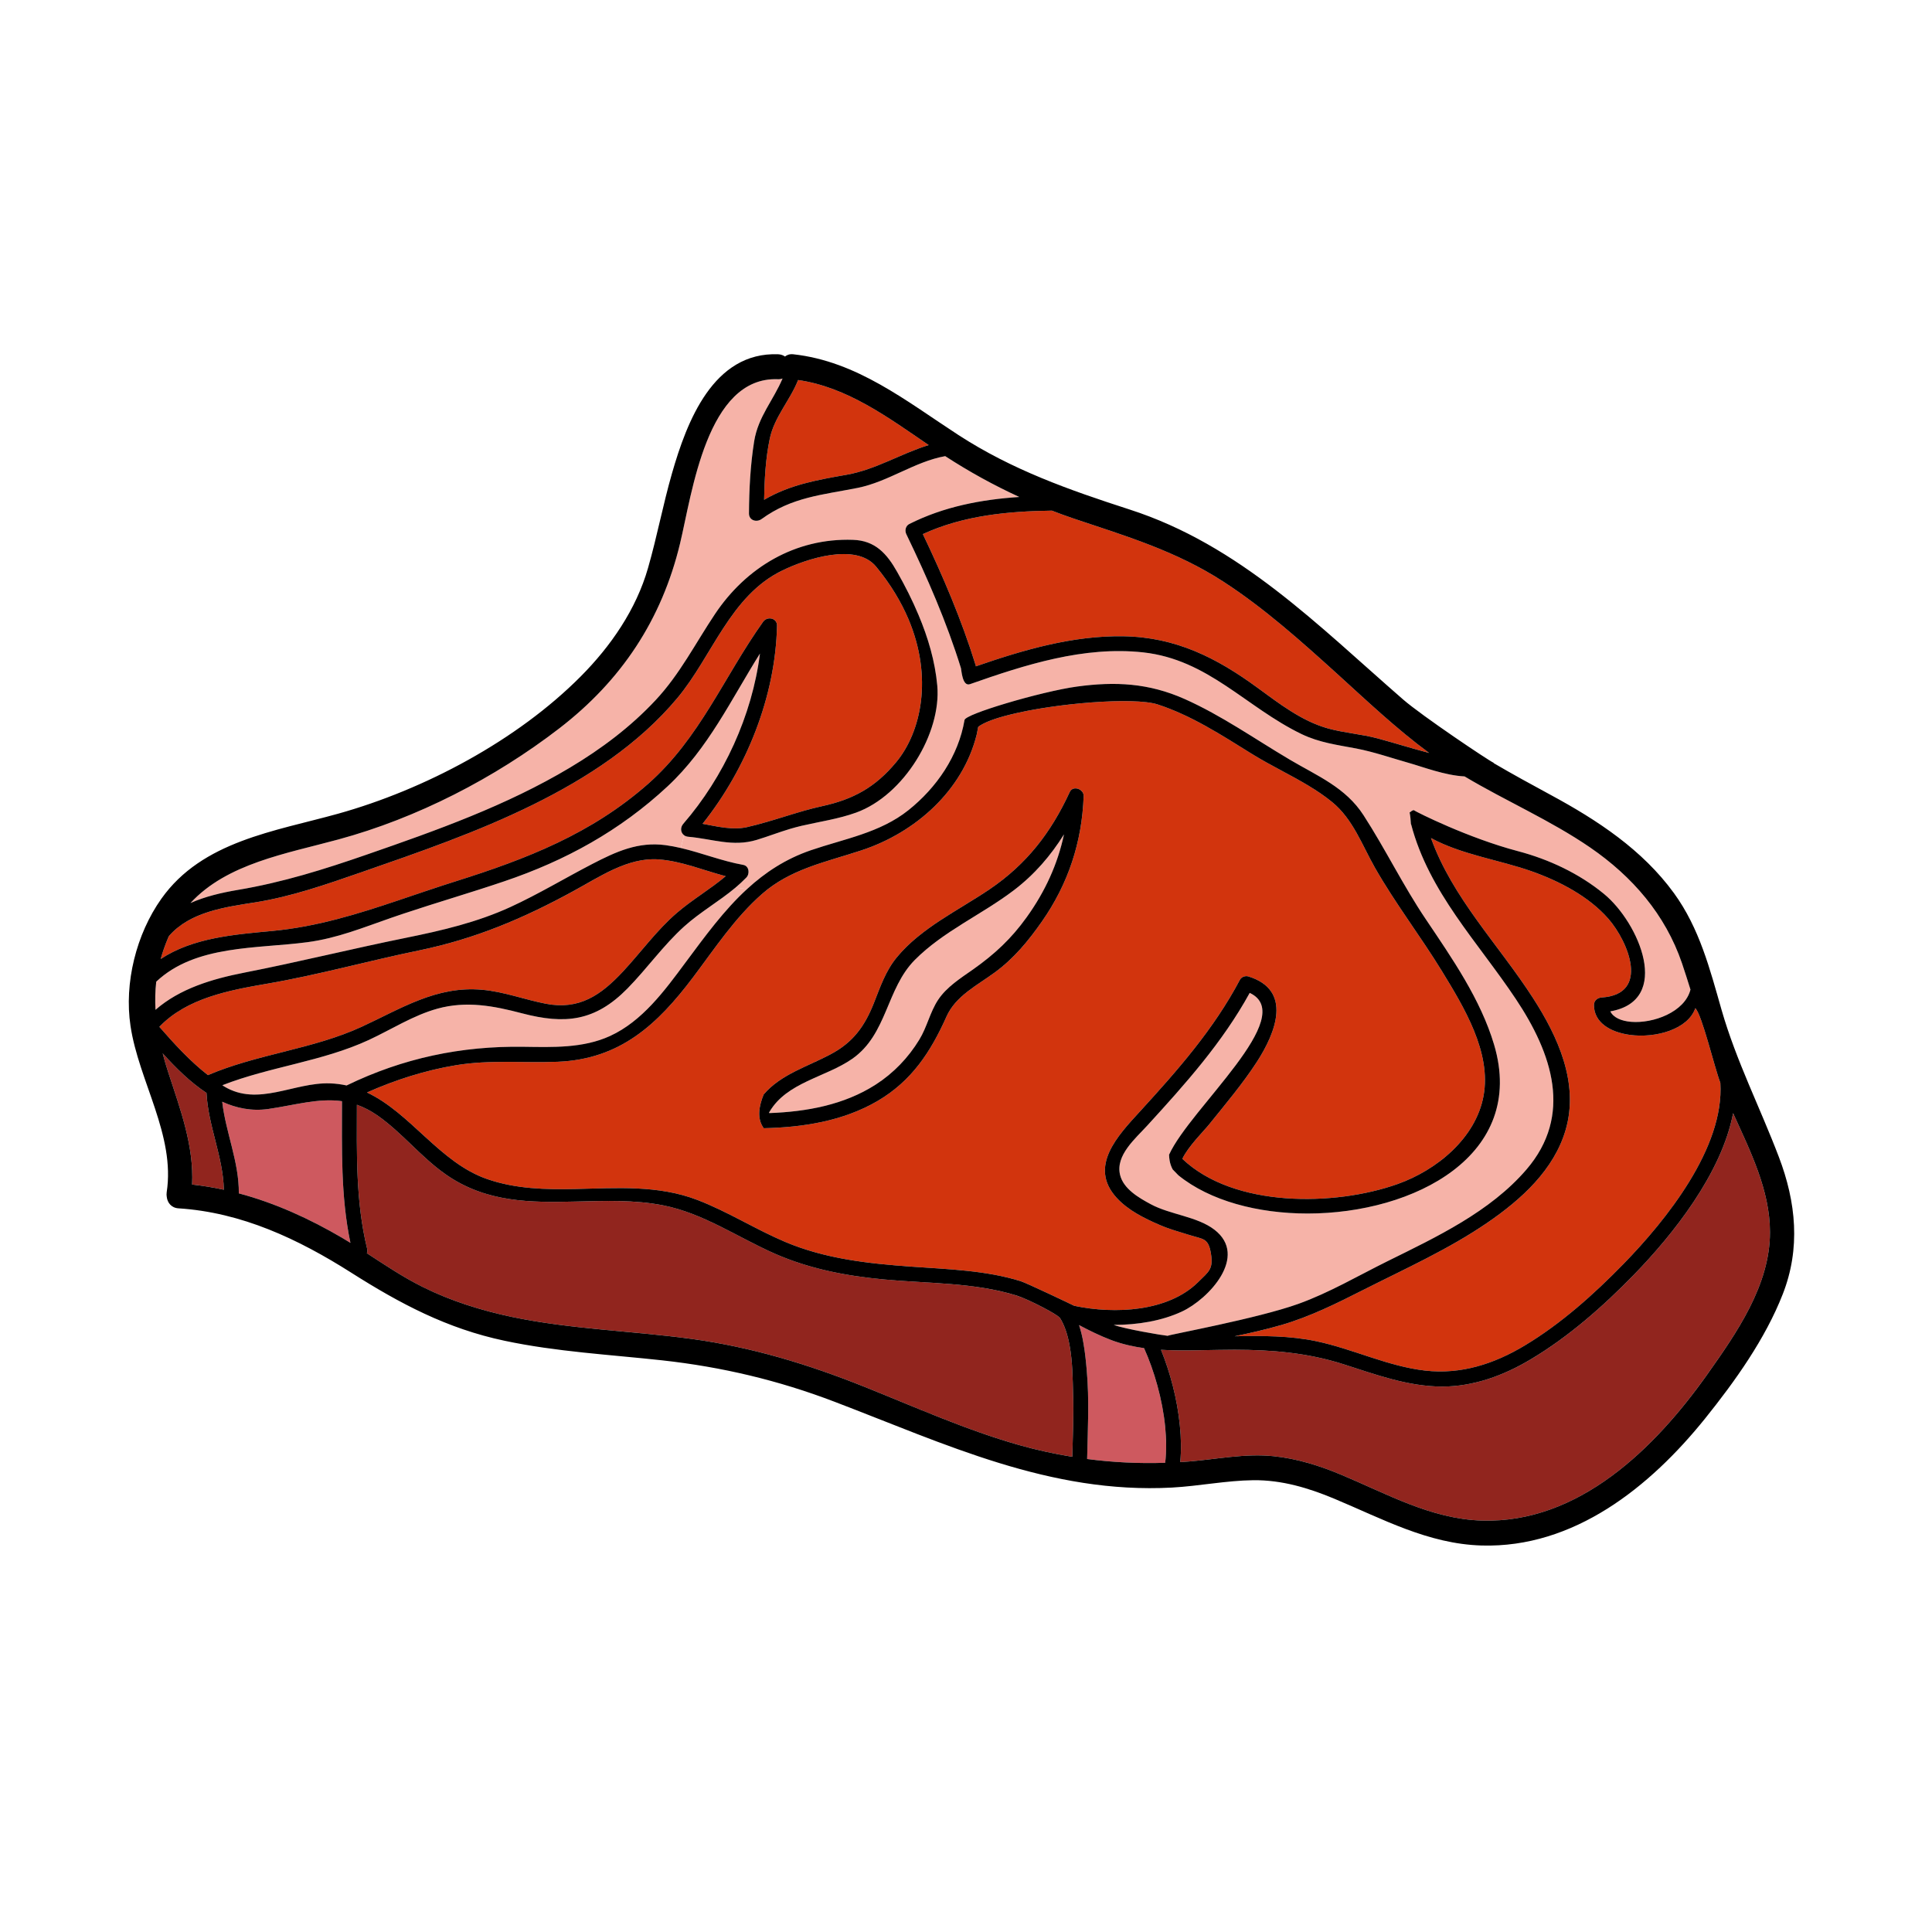
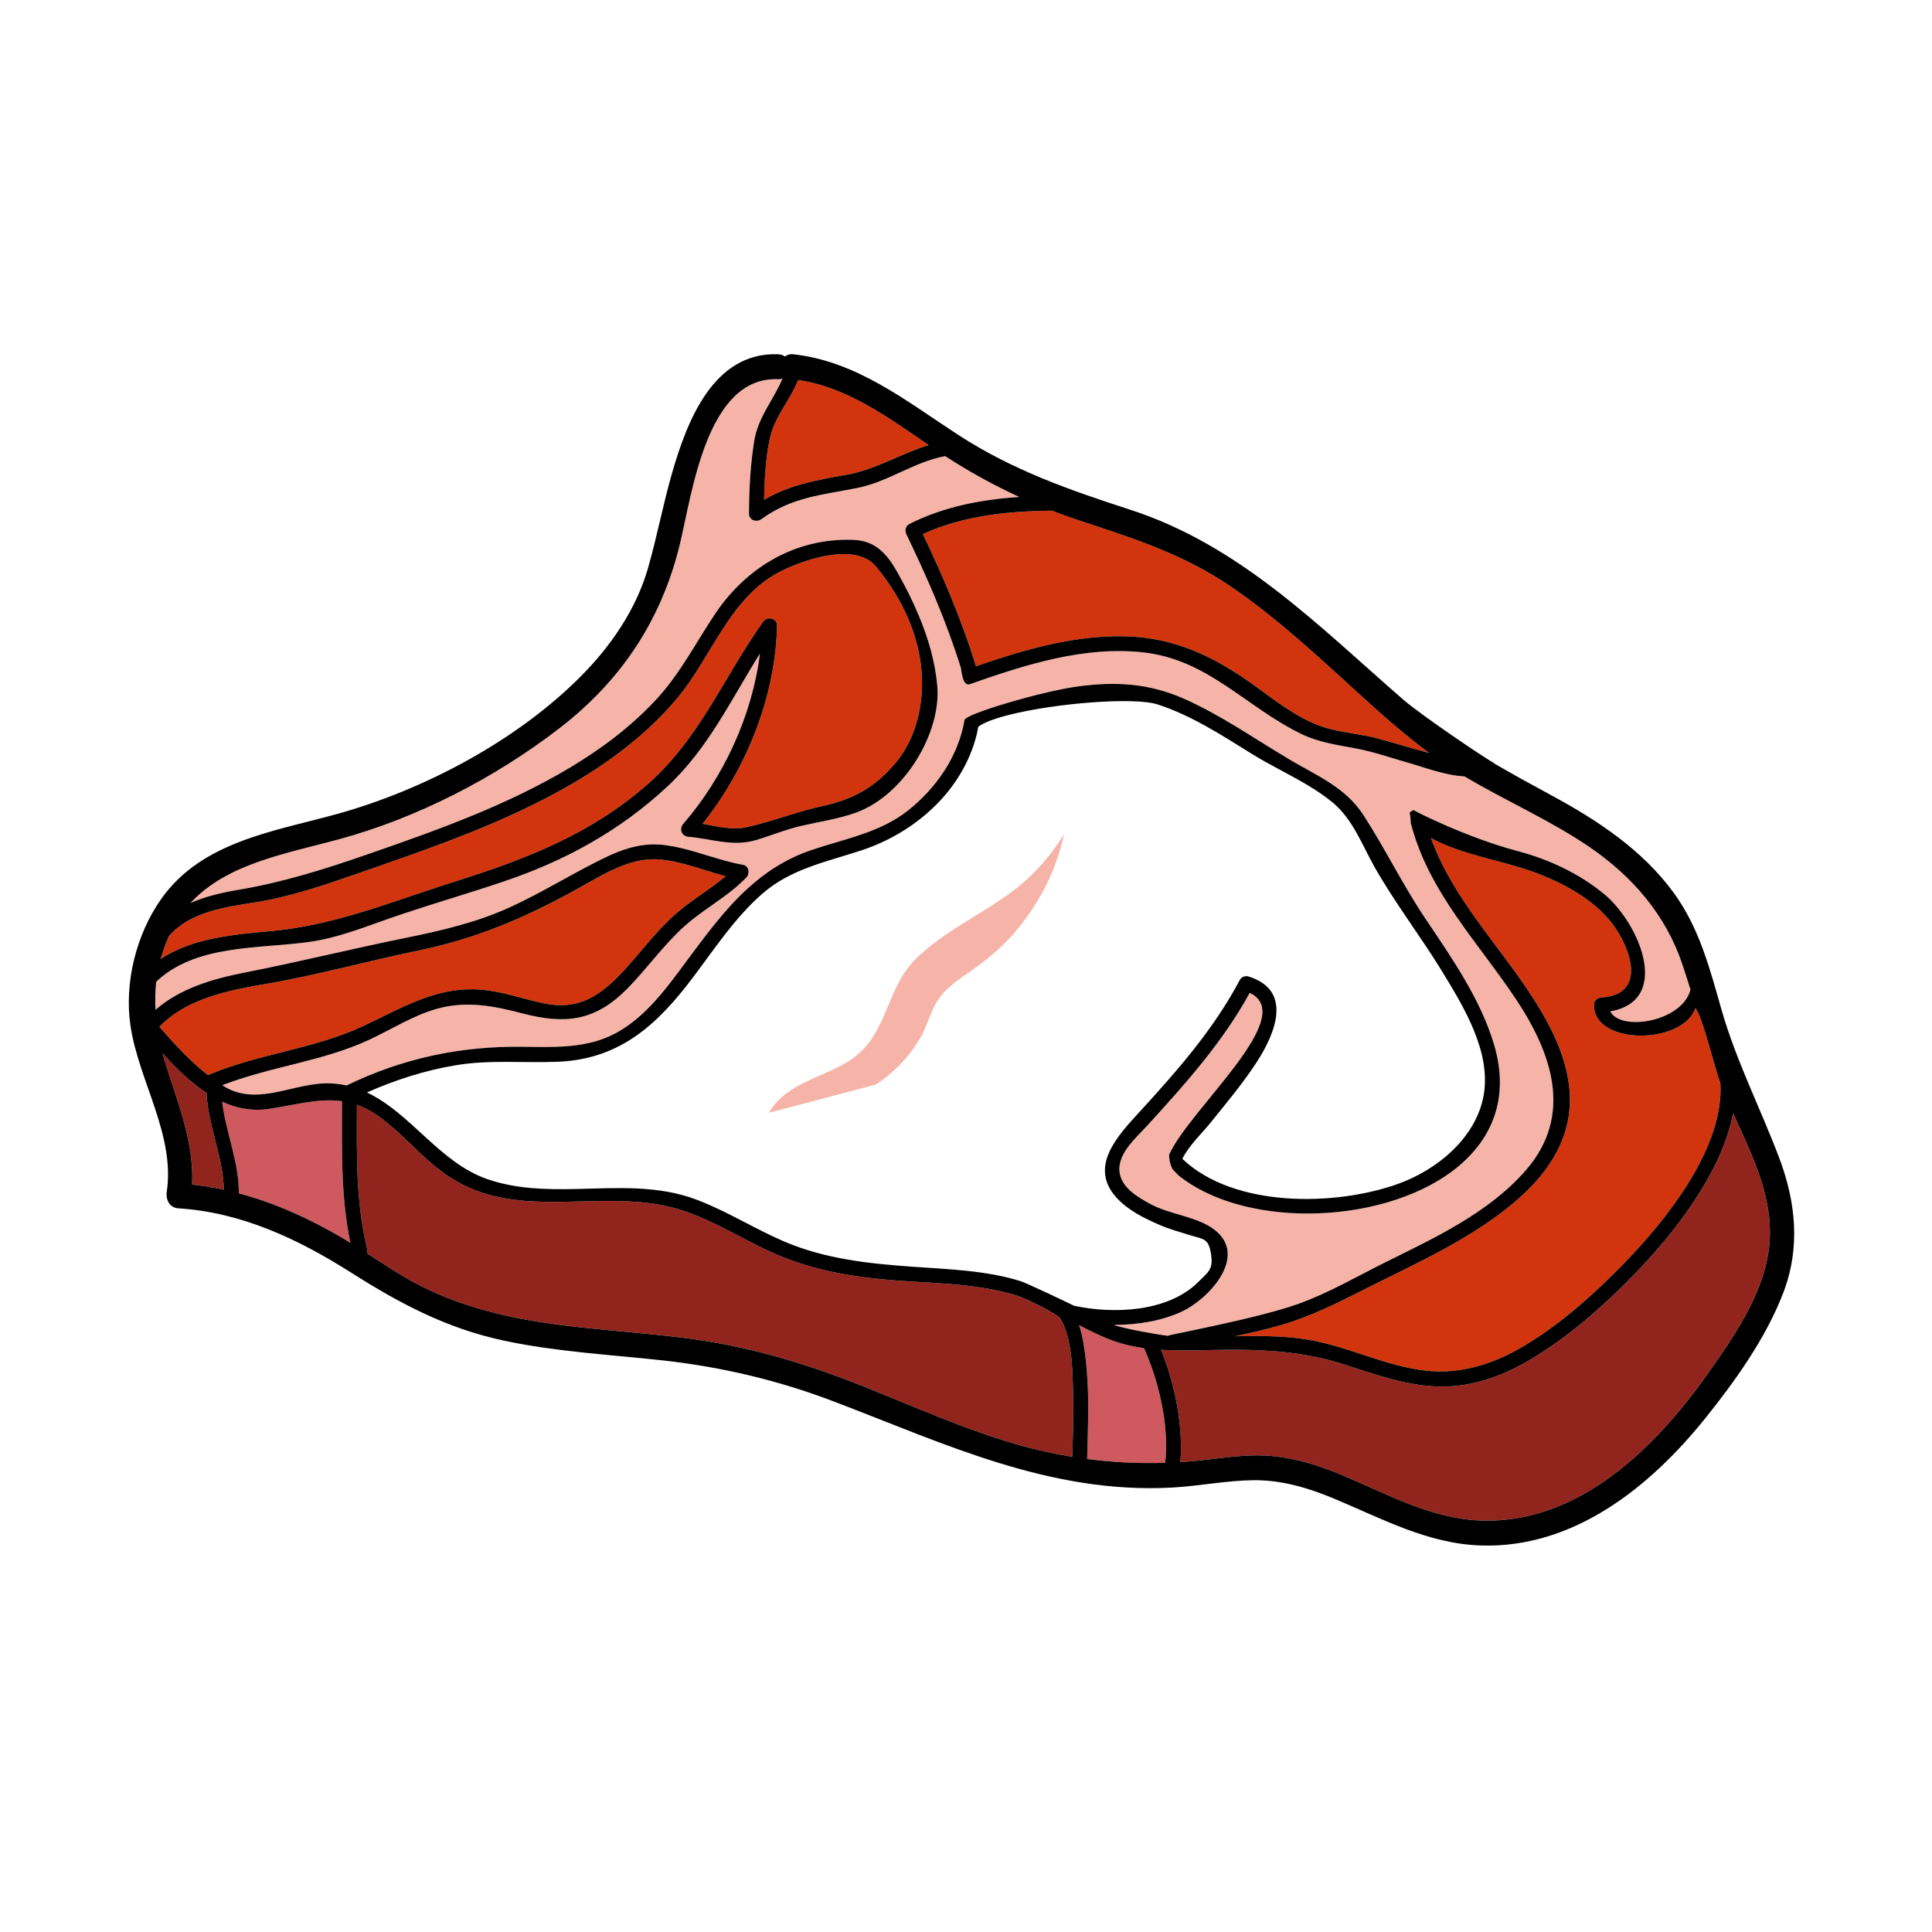
<svg xmlns="http://www.w3.org/2000/svg" width="60" height="60" viewBox="0 0 60 60" fill="none">
  <path d="M54.968 38.267C54.97 39.915 53.933 41.395 53.014 42.692C51.395 44.977 49.034 47.311 46.025 47.223C44.443 47.175 43.078 46.395 41.654 45.8C40.98 45.518 40.286 45.3 39.557 45.224C38.674 45.131 37.802 45.317 36.923 45.388C36.834 45.396 36.744 45.401 36.654 45.407C36.688 45.039 36.682 44.654 36.641 44.266C36.562 43.453 36.342 42.625 36.056 41.919C36.119 41.923 36.183 41.927 36.246 41.928C36.784 41.953 37.326 41.928 37.855 41.922C38.017 41.919 38.178 41.917 38.34 41.917C39.492 41.919 40.605 42.01 41.724 42.368C42.72 42.687 43.735 43.062 44.796 43.061C45.771 43.059 46.697 42.717 47.528 42.223C48.715 41.516 49.784 40.572 50.743 39.587C51.953 38.344 53.47 36.438 53.823 34.57C54.356 35.749 54.967 36.958 54.968 38.267Z" fill="#91251E" />
  <path d="M53.427 33.629C53.555 35.647 51.738 37.9 50.424 39.248C49.505 40.191 48.487 41.104 47.354 41.785C46.406 42.356 45.373 42.692 44.26 42.565C43.093 42.43 42.024 41.896 40.884 41.654C40.063 41.48 39.203 41.482 38.343 41.499C38.829 41.398 39.314 41.288 39.793 41.15C40.701 40.885 41.516 40.475 42.357 40.05C43.657 39.393 44.993 38.794 46.199 37.968C47.238 37.255 48.264 36.333 48.625 35.081C49.042 33.634 48.383 32.194 47.608 30.994C46.539 29.334 45.108 27.892 44.44 26.026C45.388 26.543 46.587 26.711 47.559 27.056C48.422 27.362 49.338 27.834 49.948 28.531C50.565 29.236 51.256 30.882 49.739 30.978C49.614 30.986 49.504 31.073 49.502 31.206C49.496 31.75 50.004 32.056 50.616 32.139C51.428 32.249 52.426 31.962 52.649 31.311C52.855 31.502 53.245 33.158 53.427 33.629Z" fill="#D2340D" />
  <path d="M52.235 29.913C52.328 30.185 52.413 30.459 52.499 30.733C52.322 31.432 51.341 31.791 50.655 31.734C50.351 31.709 50.105 31.602 50.01 31.409C51.939 31.071 50.903 28.659 49.815 27.763C49.042 27.126 48.1 26.686 47.139 26.433C45.599 26.026 44.012 25.231 43.901 25.158C43.882 25.166 43.865 25.174 43.846 25.181C43.825 25.2 43.801 25.217 43.777 25.231C43.8 25.35 43.811 25.471 43.817 25.592C43.819 25.594 43.82 25.597 43.823 25.598C44.375 27.707 45.895 29.253 47.077 31.028C48.2 32.713 48.859 34.632 47.402 36.324C46.278 37.631 44.615 38.416 43.098 39.164C42.184 39.616 41.28 40.149 40.321 40.493C39.051 40.95 36.29 41.452 36.262 41.485C36.108 41.473 34.934 41.274 34.587 41.146C35.332 41.146 36.08 41.022 36.703 40.732C37.535 40.346 38.783 39.012 37.715 38.189C37.177 37.776 36.338 37.723 35.736 37.398C35.372 37.201 34.892 36.926 34.785 36.489C34.636 35.881 35.264 35.357 35.631 34.954C36.815 33.659 37.962 32.379 38.811 30.835C40.346 31.559 36.957 34.421 36.307 35.86C36.308 35.922 36.314 35.983 36.324 36.042C36.341 36.139 36.372 36.232 36.42 36.319C36.477 36.381 36.538 36.44 36.596 36.5C37.58 37.298 39.074 37.687 40.608 37.687C43.919 37.687 47.419 35.876 46.401 32.445C45.98 31.029 45.095 29.76 44.28 28.549C43.574 27.501 43.027 26.372 42.346 25.318C41.79 24.455 40.913 24.098 40.061 23.595L40.038 23.581C38.962 22.944 37.937 22.22 36.792 21.709C35.676 21.213 34.638 21.159 33.445 21.322C32.906 21.395 32.002 21.616 31.251 21.841C30.544 22.052 29.969 22.265 29.954 22.361C29.765 23.477 29.088 24.462 28.209 25.163C27.328 25.865 26.224 26.049 25.185 26.404C24.397 26.674 23.761 27.095 23.203 27.608L22.839 27.568C22.956 27.468 23.07 27.365 23.178 27.253C23.29 27.139 23.268 26.894 23.082 26.86C22.423 26.742 21.794 26.488 21.144 26.336L21.243 25.938C21.278 25.964 21.322 25.981 21.374 25.986C22.126 26.052 22.752 26.308 23.496 26.085C23.849 25.978 24.187 25.846 24.538 25.741C24.656 25.707 24.774 25.674 24.895 25.646C25.459 25.516 26.038 25.434 26.585 25.237C28.071 24.701 29.239 22.769 29.108 21.291C29.04 20.539 28.823 19.805 28.527 19.101C28.335 18.641 28.108 18.195 27.865 17.766C27.543 17.192 27.177 16.787 26.489 16.765C24.697 16.704 23.172 17.622 22.205 19.069C21.596 19.978 21.116 20.936 20.361 21.743C19.586 22.574 18.672 23.259 17.699 23.84C15.731 25.017 13.556 25.79 11.399 26.537C10.068 26.999 8.779 27.403 7.386 27.637C6.881 27.723 6.372 27.84 5.915 28.045C7.05 26.815 8.88 26.514 10.513 26.069C12.951 25.408 15.364 24.165 17.366 22.623C19.303 21.133 20.552 19.239 21.119 16.881C21.495 15.321 21.949 11.693 24.154 11.777C24.212 11.78 24.259 11.771 24.303 11.755C24.013 12.439 23.545 12.939 23.421 13.706C23.303 14.445 23.265 15.198 23.26 15.945C23.259 16.164 23.497 16.232 23.652 16.119C24.591 15.437 25.535 15.37 26.63 15.153C27.586 14.963 28.407 14.335 29.354 14.166C29.354 14.166 29.357 14.166 29.359 14.169C30.095 14.647 30.862 15.07 31.655 15.434C30.474 15.513 29.311 15.733 28.24 16.274C28.124 16.331 28.093 16.477 28.146 16.588C28.799 17.941 29.398 19.315 29.844 20.753C29.858 20.801 29.884 21.333 30.124 21.247C31.835 20.645 33.665 20.059 35.502 20.26C37.523 20.482 38.694 21.963 40.42 22.797C40.977 23.065 41.53 23.133 42.123 23.246C42.676 23.353 43.217 23.542 43.758 23.695C44.175 23.812 44.877 24.083 45.483 24.112C46.766 24.878 48.149 25.473 49.384 26.32C50.695 27.221 51.718 28.4 52.235 29.913Z" fill="#F6B3A8" />
-   <path d="M44.778 30.155C45.459 31.269 46.322 32.676 46.073 34.034C45.831 35.351 44.616 36.339 43.409 36.77C41.449 37.467 38.319 37.512 36.719 35.989C36.891 35.614 37.399 35.109 37.543 34.929C38.056 34.291 38.589 33.663 39.035 32.975C39.619 32.074 40.148 30.75 38.77 30.324C38.677 30.295 38.555 30.338 38.508 30.426C37.692 31.968 36.57 33.24 35.4 34.52C34.718 35.265 33.797 36.226 34.673 37.193C35.036 37.591 35.543 37.839 36.029 38.048C36.336 38.18 36.643 38.261 36.961 38.361C37.368 38.49 37.528 38.443 37.607 38.931C37.684 39.416 37.548 39.483 37.201 39.825C36.277 40.733 34.627 40.822 33.358 40.552C33.298 40.52 31.888 39.847 31.698 39.788C30.615 39.45 29.433 39.418 28.311 39.337C26.963 39.241 25.626 39.096 24.371 38.563C23.451 38.171 22.6 37.628 21.666 37.269C20.439 36.796 19.148 36.898 17.866 36.926C16.94 36.945 16.018 36.925 15.129 36.617C13.656 36.107 12.758 34.568 11.396 33.928C12.279 33.536 13.207 33.239 14.162 33.081C15.214 32.906 16.26 33.016 17.319 32.974C19.25 32.896 20.411 31.83 21.531 30.341C22.202 29.45 22.825 28.5 23.669 27.76C24.557 26.98 25.669 26.767 26.757 26.407C28.428 25.857 29.898 24.555 30.332 22.814C30.333 22.812 30.378 22.574 30.38 22.572C30.555 22.437 30.902 22.31 31.342 22.2C32.78 21.836 35.219 21.641 35.949 21.876C36.992 22.214 37.937 22.828 38.862 23.403C39.165 23.592 39.491 23.767 39.819 23.943C40.365 24.236 40.915 24.534 41.375 24.912C42.018 25.44 42.3 26.243 42.701 26.949C43.332 28.057 44.113 29.069 44.778 30.155ZM33.654 24.721C33.66 24.506 33.322 24.38 33.222 24.597C32.642 25.854 31.889 26.832 30.735 27.616C29.763 28.274 28.61 28.81 27.85 29.732C27.503 30.154 27.338 30.649 27.14 31.15C26.85 31.881 26.488 32.376 25.792 32.744C25.067 33.13 24.25 33.364 23.717 33.989C23.575 34.334 23.494 34.734 23.719 35.038C24.935 35.011 26.179 34.818 27.247 34.196C28.314 33.573 28.905 32.665 29.396 31.567C29.681 30.928 30.349 30.6 30.89 30.203C31.48 29.773 31.936 29.223 32.352 28.626C33.175 27.451 33.603 26.153 33.654 24.721Z" fill="#D2340D" />
  <path d="M44.384 23.384C43.853 23.245 43.329 23.08 42.799 22.936C42.288 22.798 41.758 22.764 41.251 22.625C40.431 22.399 39.731 21.853 39.055 21.36C37.776 20.423 36.511 19.788 34.894 19.76C33.318 19.733 31.782 20.183 30.306 20.694C30.304 20.679 30.301 20.662 30.295 20.643C29.862 19.247 29.289 17.905 28.66 16.587C29.917 16.009 31.294 15.877 32.667 15.858C32.893 15.945 33.119 16.029 33.35 16.106C34.98 16.652 36.533 17.116 37.992 18.063C39.261 18.886 40.389 19.898 41.51 20.911C42.441 21.756 43.368 22.636 44.384 23.384Z" fill="#D2340D" />
  <path d="M36.186 44.314C36.223 44.697 36.228 45.074 36.187 45.428C35.374 45.455 34.565 45.416 33.762 45.311C33.783 44.392 33.831 43.476 33.75 42.557C33.727 42.294 33.699 41.998 33.645 41.7C33.614 41.514 33.57 41.33 33.511 41.152C33.844 41.328 34.181 41.494 34.534 41.626C34.856 41.745 35.191 41.82 35.53 41.868C35.845 42.57 36.101 43.454 36.186 44.314Z" fill="#CE595F" />
  <path d="M33.325 43.256C33.349 43.919 33.318 44.581 33.301 45.242C32.746 45.151 32.196 45.033 31.649 44.877C30.003 44.41 28.442 43.709 26.858 43.073C25.107 42.371 23.35 41.837 21.477 41.581C19.614 41.328 17.722 41.283 15.88 40.895C14.932 40.693 14.001 40.402 13.13 39.97C12.522 39.667 11.961 39.289 11.393 38.921C11.41 38.882 11.415 38.834 11.402 38.781C11.043 37.317 11.081 35.806 11.084 34.309C11.294 34.384 11.506 34.491 11.724 34.642C12.498 35.185 13.086 35.95 13.866 36.488C15.113 37.349 16.483 37.349 17.874 37.315C18.784 37.294 19.703 37.257 20.603 37.435C21.841 37.681 22.901 38.419 24.04 38.924C25.126 39.404 26.269 39.624 27.445 39.734C28.81 39.863 30.251 39.824 31.572 40.235C31.946 40.352 32.85 40.827 32.898 40.916C32.904 40.918 32.909 40.919 32.913 40.921C33.065 41.16 33.157 41.459 33.215 41.773C33.313 42.298 33.313 42.864 33.325 43.256Z" fill="#91251E" />
-   <path d="M33.043 25.913C32.847 26.833 32.461 27.682 31.886 28.483C31.406 29.153 30.894 29.628 30.227 30.101C29.838 30.375 29.398 30.65 29.131 31.055C28.883 31.434 28.789 31.897 28.55 32.287C28.209 32.848 27.749 33.327 27.197 33.682C26.212 34.316 25.044 34.526 23.891 34.568C23.889 34.562 23.886 34.556 23.883 34.55C23.888 34.543 23.894 34.537 23.897 34.529C24.438 33.608 25.645 33.457 26.469 32.881C27.557 32.122 27.521 30.707 28.412 29.81C29.297 28.919 30.493 28.403 31.485 27.648C32.134 27.154 32.631 26.57 33.043 25.913Z" fill="#F6B3A8" />
+   <path d="M33.043 25.913C32.847 26.833 32.461 27.682 31.886 28.483C31.406 29.153 30.894 29.628 30.227 30.101C29.838 30.375 29.398 30.65 29.131 31.055C28.883 31.434 28.789 31.897 28.55 32.287C28.209 32.848 27.749 33.327 27.197 33.682C23.889 34.562 23.886 34.556 23.883 34.55C23.888 34.543 23.894 34.537 23.897 34.529C24.438 33.608 25.645 33.457 26.469 32.881C27.557 32.122 27.521 30.707 28.412 29.81C29.297 28.919 30.493 28.403 31.485 27.648C32.134 27.154 32.631 26.57 33.043 25.913Z" fill="#F6B3A8" />
  <path d="M28.215 19.232C28.978 21.041 28.609 22.735 27.831 23.671C27.179 24.456 26.497 24.825 25.529 25.037C25.152 25.119 24.785 25.231 24.418 25.344C24.013 25.468 23.61 25.594 23.2 25.687C22.753 25.787 22.281 25.67 21.819 25.584C23.187 23.866 24.084 21.627 24.131 19.434C24.137 19.191 23.829 19.129 23.7 19.309C22.481 21.02 21.739 22.922 20.129 24.342C18.367 25.894 16.359 26.675 14.148 27.371C13.553 27.558 12.969 27.761 12.387 27.957C11.109 28.386 9.84 28.781 8.464 28.911C7.277 29.023 5.993 29.12 4.99 29.783C5.052 29.562 5.13 29.339 5.226 29.114C5.232 29.099 5.24 29.086 5.246 29.071C5.9 28.319 6.977 28.174 7.919 28.025C9.056 27.845 10.128 27.467 11.213 27.092C13.021 26.464 14.839 25.837 16.557 24.988C18.224 24.165 19.831 23.119 21.032 21.683C22.124 20.377 22.676 18.499 24.297 17.716C25.041 17.355 26.584 16.841 27.208 17.597C27.657 18.141 27.986 18.691 28.215 19.232Z" fill="#D2340D" />
  <path d="M28.841 13.822C27.983 14.086 27.199 14.583 26.296 14.743C25.338 14.913 24.531 15.054 23.73 15.522C23.742 14.888 23.776 14.242 23.905 13.627C24.046 12.95 24.535 12.437 24.786 11.802C26.313 12.022 27.586 12.967 28.841 13.822Z" fill="#D2340D" />
  <path d="M22.839 27.568L23.203 27.608C22.485 28.267 21.897 29.074 21.282 29.901C20.643 30.763 19.947 31.716 18.945 32.174C18.105 32.559 17.165 32.521 16.264 32.509C14.321 32.48 12.511 32.862 10.764 33.71C10.599 33.674 10.429 33.651 10.249 33.645C9.131 33.606 8.015 34.379 6.96 33.739C6.941 33.728 6.924 33.716 6.906 33.703C8.387 33.124 10.003 32.968 11.452 32.298C12.163 31.968 12.828 31.534 13.591 31.324C14.489 31.077 15.332 31.238 16.21 31.469C17.552 31.821 18.482 31.72 19.486 30.699C20.095 30.078 20.601 29.356 21.249 28.772C21.746 28.324 22.329 27.995 22.839 27.568Z" fill="#F6B3A8" />
  <path d="M23.601 20.297C23.359 22.224 22.471 24.142 21.22 25.584C21.119 25.701 21.137 25.859 21.243 25.938L21.143 26.336C20.987 26.299 20.829 26.269 20.668 26.247C19.817 26.134 19.137 26.447 18.396 26.83C17.547 27.27 16.726 27.766 15.857 28.166C14.822 28.641 13.732 28.897 12.62 29.122C10.936 29.463 9.278 29.875 7.592 30.205C6.58 30.403 5.582 30.704 4.829 31.361C4.814 31.071 4.818 30.78 4.852 30.487C6.073 29.334 7.99 29.469 9.549 29.26C10.475 29.137 11.275 28.807 12.155 28.502C12.279 28.459 12.405 28.417 12.528 28.375C13.567 28.028 14.619 27.723 15.657 27.371C17.561 26.728 19.255 25.797 20.731 24.422C21.996 23.245 22.704 21.726 23.601 20.297Z" fill="#F6B3A8" />
  <path d="M20.446 26.689C21.159 26.739 21.841 27.029 22.537 27.211C22.052 27.62 21.5 27.938 21.018 28.353C20.394 28.891 19.907 29.57 19.348 30.171C18.664 30.904 17.99 31.373 16.952 31.172C16.286 31.043 15.649 30.797 14.969 30.738C13.553 30.612 12.46 31.322 11.23 31.889C9.71 32.588 7.999 32.73 6.458 33.389C5.901 32.955 5.409 32.416 4.948 31.889C5.799 31.001 7.101 30.755 8.3 30.549C9.888 30.276 11.431 29.842 13.01 29.517C14.758 29.156 16.252 28.524 17.812 27.672C18.615 27.235 19.496 26.622 20.446 26.689Z" fill="#D2340D" />
  <path d="M10.883 38.598C10.799 38.547 10.716 38.496 10.632 38.447C9.611 37.847 8.543 37.36 7.417 37.061C7.426 36.082 7.011 35.174 6.901 34.215C7.341 34.416 7.817 34.514 8.336 34.44C9.166 34.319 9.89 34.096 10.62 34.198C10.62 35.668 10.578 37.154 10.883 38.598Z" fill="#CE595F" />
  <path d="M6.413 33.942C6.464 34.966 6.93 35.924 6.952 36.948C6.628 36.878 6.3 36.824 5.966 36.787C6.024 35.591 5.607 34.471 5.234 33.33C5.165 33.123 5.105 32.916 5.052 32.713C5.461 33.166 5.912 33.612 6.413 33.942Z" fill="#91251E" />
  <path d="M5.176 37.032C5.169 37.081 5.172 37.128 5.179 37.171C5.198 37.345 5.317 37.511 5.542 37.526C7.505 37.651 9.261 38.479 10.9 39.519C12.423 40.486 13.886 41.262 15.668 41.638C17.282 41.981 18.934 42.068 20.57 42.247C22.423 42.452 24.174 42.867 25.916 43.532C29.362 44.846 32.605 46.401 36.395 46.198C37.238 46.152 38.084 45.978 38.927 45.969C39.808 45.961 40.634 46.208 41.44 46.545C42.935 47.17 44.352 47.948 46.011 47.997C48.882 48.081 51.245 46.177 52.954 44.052C53.885 42.893 54.821 41.583 55.365 40.191C55.923 38.766 55.779 37.334 55.244 35.93C54.66 34.395 53.921 32.95 53.465 31.364C53.101 30.09 52.779 28.829 51.989 27.741C51.008 26.39 49.607 25.47 48.158 24.687C47.554 24.36 46.964 24.038 46.388 23.7C46.388 23.695 46.388 23.691 46.384 23.688C46.239 23.627 44.155 22.228 43.577 21.725C40.932 19.425 38.502 16.927 35.08 15.823C33.192 15.212 31.438 14.595 29.762 13.508C28.15 12.46 26.613 11.218 24.634 11.002C24.524 10.991 24.441 11.021 24.379 11.072C24.323 11.033 24.255 11.007 24.168 11.002C22.152 10.925 21.331 13.091 20.869 14.701C20.59 15.672 20.404 16.669 20.125 17.64C19.758 18.925 18.97 20.067 18.035 21.007C16.058 22.995 13.193 24.518 10.502 25.27C8.536 25.818 6.281 26.119 5.012 27.91C4.23 29.013 3.853 30.527 4.053 31.861C4.309 33.578 5.451 35.255 5.176 37.032ZM5.966 36.787C6.024 35.591 5.607 34.471 5.234 33.33C5.165 33.122 5.105 32.916 5.052 32.713C5.461 33.166 5.912 33.612 6.413 33.942C6.464 34.966 6.93 35.924 6.952 36.948C6.628 36.878 6.3 36.824 5.966 36.787ZM4.949 31.889C5.799 31.001 7.101 30.755 8.3 30.549C9.888 30.276 11.431 29.842 13.01 29.517C14.758 29.156 16.252 28.524 17.812 27.671C18.615 27.235 19.497 26.622 20.446 26.689C21.159 26.739 21.841 27.028 22.537 27.211C22.052 27.62 21.5 27.938 21.018 28.353C20.394 28.891 19.907 29.57 19.348 30.171C18.664 30.904 17.99 31.373 16.952 31.172C16.286 31.043 15.649 30.797 14.969 30.738C13.553 30.612 12.46 31.322 11.23 31.889C9.71 32.588 7.999 32.73 6.458 33.389C5.901 32.955 5.409 32.416 4.949 31.889ZM10.632 38.446C9.611 37.847 8.543 37.36 7.417 37.061C7.426 36.082 7.011 35.174 6.901 34.215C7.341 34.416 7.817 34.514 8.336 34.44C9.166 34.319 9.89 34.096 10.62 34.198C10.62 35.668 10.578 37.154 10.883 38.598C10.799 38.547 10.716 38.496 10.632 38.446ZM33.301 45.242C32.746 45.151 32.196 45.033 31.649 44.877C30.003 44.41 28.442 43.708 26.858 43.073C25.107 42.371 23.35 41.837 21.477 41.581C19.614 41.328 17.722 41.283 15.88 40.895C14.932 40.693 14.001 40.402 13.13 39.969C12.522 39.667 11.961 39.289 11.393 38.92C11.41 38.882 11.414 38.834 11.402 38.781C11.043 37.317 11.081 35.806 11.084 34.309C11.294 34.384 11.506 34.491 11.724 34.642C12.498 35.185 13.086 35.95 13.866 36.488C15.113 37.349 16.483 37.349 17.874 37.315C18.784 37.294 19.703 37.256 20.603 37.435C21.841 37.681 22.901 38.419 24.04 38.924C25.126 39.404 26.269 39.624 27.445 39.734C28.81 39.863 30.251 39.824 31.572 40.234C31.946 40.352 32.85 40.826 32.898 40.916C32.904 40.918 32.909 40.919 32.913 40.921C33.065 41.16 33.157 41.459 33.215 41.773C33.313 42.298 33.313 42.864 33.325 43.256C33.349 43.919 33.318 44.581 33.301 45.242ZM38.77 30.324C38.677 30.295 38.555 30.338 38.508 30.426C37.692 31.968 36.57 33.24 35.4 34.52C34.718 35.265 33.797 36.226 34.673 37.193C35.036 37.591 35.543 37.839 36.029 38.048C36.336 38.18 36.643 38.261 36.961 38.361C37.368 38.49 37.528 38.443 37.607 38.931C37.684 39.416 37.548 39.483 37.201 39.825C36.277 40.733 34.627 40.822 33.358 40.552C33.298 40.52 31.888 39.847 31.698 39.788C30.616 39.45 29.433 39.418 28.311 39.337C26.963 39.241 25.626 39.096 24.371 38.563C23.451 38.171 22.6 37.628 21.666 37.269C20.439 36.796 19.148 36.898 17.866 36.926C16.94 36.945 16.018 36.925 15.129 36.617C13.656 36.107 12.758 34.568 11.396 33.928C12.279 33.536 13.207 33.239 14.162 33.081C15.214 32.906 16.26 33.016 17.32 32.974C19.25 32.896 20.411 31.83 21.531 30.341C22.202 29.45 22.825 28.5 23.669 27.76C24.557 26.98 25.669 26.767 26.757 26.407C28.428 25.857 29.898 24.555 30.332 22.814C30.333 22.812 30.378 22.574 30.38 22.572C30.555 22.437 30.902 22.31 31.342 22.2C32.78 21.836 35.219 21.641 35.949 21.876C36.992 22.214 37.937 22.828 38.862 23.403C39.165 23.592 39.491 23.767 39.819 23.943C40.365 24.236 40.915 24.534 41.375 24.912C42.018 25.44 42.3 26.243 42.701 26.949C43.332 28.057 44.113 29.069 44.778 30.155C45.459 31.269 46.322 32.676 46.073 34.033C45.831 35.351 44.616 36.339 43.409 36.77C41.449 37.467 38.319 37.512 36.719 35.989C36.891 35.614 37.399 35.109 37.543 34.929C38.056 34.291 38.589 33.663 39.035 32.975C39.619 32.073 40.148 30.75 38.77 30.324ZM36.187 45.428C35.374 45.455 34.565 45.416 33.762 45.311C33.783 44.392 33.831 43.476 33.75 42.557C33.727 42.294 33.699 41.998 33.645 41.7C33.614 41.514 33.57 41.33 33.511 41.152C33.844 41.328 34.181 41.494 34.534 41.626C34.856 41.745 35.191 41.82 35.53 41.868C35.845 42.569 36.101 43.454 36.186 44.314C36.223 44.697 36.228 45.074 36.186 45.428H36.187ZM53.823 34.57C54.356 35.749 54.967 36.957 54.968 38.267C54.97 39.915 53.933 41.395 53.015 42.692C51.395 44.977 49.034 47.311 46.025 47.223C44.443 47.175 43.078 46.395 41.654 45.8C40.98 45.518 40.286 45.3 39.557 45.224C38.674 45.131 37.802 45.317 36.923 45.388C36.834 45.396 36.744 45.4 36.654 45.407C36.688 45.039 36.682 44.654 36.641 44.266C36.562 43.453 36.342 42.625 36.056 41.919C36.119 41.923 36.183 41.926 36.246 41.928C36.784 41.953 37.326 41.928 37.855 41.922C38.017 41.919 38.178 41.917 38.34 41.917C39.492 41.919 40.605 42.01 41.724 42.368C42.72 42.687 43.735 43.062 44.796 43.061C45.771 43.059 46.697 42.717 47.528 42.222C48.715 41.516 49.784 40.572 50.743 39.587C51.953 38.344 53.47 36.438 53.823 34.57ZM53.427 33.629C53.555 35.647 51.738 37.899 50.424 39.248C49.505 40.191 48.487 41.104 47.354 41.785C46.406 42.356 45.373 42.692 44.26 42.565C43.093 42.43 42.024 41.895 40.884 41.654C40.063 41.48 39.203 41.482 38.343 41.499C38.829 41.398 39.314 41.288 39.793 41.15C40.701 40.885 41.516 40.475 42.357 40.05C43.657 39.393 44.993 38.794 46.198 37.968C47.238 37.255 48.264 36.333 48.625 35.081C49.042 33.634 48.383 32.194 47.608 30.994C46.539 29.334 45.108 27.891 44.44 26.026C45.388 26.543 46.587 26.711 47.559 27.056C48.422 27.361 49.338 27.834 49.948 28.531C50.565 29.236 51.256 30.882 49.739 30.978C49.614 30.986 49.504 31.073 49.502 31.206C49.496 31.75 50.004 32.056 50.616 32.139C51.428 32.249 52.426 31.962 52.649 31.311C52.855 31.502 53.245 33.158 53.427 33.629ZM33.35 16.106C34.98 16.652 36.533 17.116 37.992 18.063C39.261 18.886 40.389 19.898 41.51 20.911C42.441 21.756 43.368 22.636 44.384 23.384C43.853 23.245 43.329 23.08 42.799 22.936C42.288 22.798 41.758 22.764 41.251 22.625C40.431 22.399 39.731 21.853 39.055 21.36C37.776 20.423 36.511 19.788 34.894 19.76C33.318 19.733 31.782 20.183 30.306 20.694C30.306 20.679 30.301 20.662 30.295 20.643C29.862 19.247 29.289 17.905 28.66 16.587C29.917 16.009 31.294 15.877 32.667 15.858C32.893 15.945 33.119 16.029 33.35 16.106ZM24.786 11.802C26.313 12.022 27.586 12.967 28.841 13.822C27.983 14.086 27.199 14.583 26.296 14.743C25.338 14.913 24.531 15.054 23.73 15.522C23.742 14.888 23.776 14.242 23.905 13.627C24.046 12.95 24.535 12.437 24.786 11.802ZM5.226 29.114C5.232 29.099 5.24 29.086 5.246 29.071C5.9 28.319 6.977 28.173 7.919 28.025C9.056 27.845 10.128 27.467 11.213 27.092C13.021 26.464 14.839 25.837 16.557 24.988C18.224 24.165 19.831 23.119 21.032 21.683C22.124 20.377 22.676 18.499 24.297 17.716C25.041 17.355 26.584 16.841 27.208 17.597C27.657 18.141 27.986 18.691 28.215 19.232C28.978 21.041 28.609 22.735 27.831 23.671C27.179 24.456 26.497 24.825 25.529 25.037C25.152 25.119 24.785 25.231 24.418 25.344C24.013 25.468 23.61 25.594 23.2 25.687C22.753 25.787 22.281 25.669 21.819 25.584C23.187 23.866 24.084 21.627 24.131 19.434C24.137 19.191 23.829 19.129 23.7 19.309C22.481 21.02 21.738 22.922 20.129 24.342C18.367 25.894 16.359 26.675 14.148 27.371C13.553 27.558 12.969 27.761 12.387 27.956C11.109 28.386 9.84 28.781 8.464 28.911C7.277 29.023 5.993 29.12 4.99 29.783C5.052 29.562 5.13 29.339 5.226 29.114ZM4.852 30.487C6.073 29.334 7.99 29.469 9.549 29.26C10.476 29.137 11.275 28.807 12.155 28.502C12.279 28.459 12.405 28.417 12.528 28.375C13.567 28.028 14.619 27.723 15.657 27.371C17.561 26.728 19.255 25.797 20.731 24.422C21.996 23.245 22.704 21.726 23.601 20.297C23.359 22.224 22.471 24.142 21.22 25.584C21.119 25.701 21.137 25.858 21.243 25.938C21.278 25.964 21.322 25.981 21.374 25.986C22.126 26.052 22.752 26.308 23.496 26.085C23.849 25.978 24.187 25.846 24.538 25.741C24.656 25.707 24.774 25.674 24.895 25.646C25.459 25.516 26.038 25.434 26.585 25.237C28.071 24.701 29.239 22.769 29.108 21.291C29.04 20.539 28.823 19.805 28.527 19.101C28.335 18.641 28.108 18.195 27.865 17.766C27.543 17.192 27.177 16.786 26.489 16.765C24.697 16.704 23.172 17.622 22.205 19.069C21.596 19.978 21.116 20.936 20.361 21.743C19.586 22.574 18.672 23.259 17.699 23.84C15.731 25.017 13.556 25.79 11.399 26.537C10.068 26.999 8.779 27.403 7.386 27.637C6.881 27.723 6.372 27.84 5.915 28.045C7.05 26.815 8.88 26.514 10.513 26.069C12.951 25.408 15.364 24.165 17.366 22.623C19.303 21.133 20.552 19.239 21.119 16.881C21.495 15.321 21.949 11.693 24.154 11.777C24.212 11.78 24.259 11.771 24.303 11.755C24.013 12.439 23.545 12.939 23.421 13.706C23.303 14.445 23.265 15.198 23.26 15.945C23.259 16.163 23.497 16.232 23.652 16.119C24.591 15.437 25.535 15.37 26.63 15.153C27.586 14.963 28.407 14.335 29.354 14.166C29.354 14.166 29.357 14.166 29.359 14.169C30.095 14.647 30.862 15.07 31.655 15.434C30.474 15.513 29.311 15.733 28.24 16.273C28.124 16.331 28.093 16.477 28.146 16.588C28.799 17.941 29.398 19.315 29.844 20.753C29.858 20.801 29.884 21.332 30.124 21.247C31.835 20.645 33.665 20.059 35.502 20.26C37.523 20.482 38.694 21.963 40.42 22.797C40.977 23.065 41.53 23.133 42.123 23.246C42.676 23.353 43.217 23.542 43.758 23.695C44.175 23.812 44.877 24.083 45.483 24.112C46.766 24.878 48.149 25.473 49.384 26.32C50.695 27.221 51.718 28.4 52.235 29.913C52.328 30.185 52.413 30.459 52.499 30.733C52.322 31.432 51.341 31.791 50.655 31.734C50.351 31.709 50.105 31.602 50.01 31.409C51.939 31.071 50.903 28.658 49.815 27.763C49.042 27.126 48.1 26.686 47.139 26.433C45.599 26.026 44.012 25.231 43.901 25.158C43.882 25.166 43.865 25.174 43.846 25.181C43.825 25.2 43.801 25.217 43.777 25.231C43.8 25.35 43.811 25.471 43.817 25.592C43.817 25.594 43.82 25.597 43.823 25.598C44.375 27.707 45.895 29.253 47.077 31.028C48.2 32.713 48.859 34.632 47.402 36.324C46.278 37.631 44.615 38.415 43.098 39.164C42.184 39.616 41.28 40.149 40.321 40.493C39.051 40.95 36.29 41.452 36.262 41.485C36.108 41.472 34.934 41.274 34.587 41.146C35.332 41.146 36.08 41.022 36.703 40.732C37.535 40.346 38.783 39.012 37.715 38.189C37.177 37.776 36.338 37.723 35.736 37.397C35.372 37.201 34.892 36.926 34.785 36.489C34.636 35.88 35.264 35.357 35.631 34.954C36.815 33.659 37.962 32.379 38.811 30.835C40.346 31.559 36.957 34.421 36.307 35.86C36.308 35.922 36.314 35.983 36.324 36.042C36.341 36.139 36.372 36.232 36.42 36.319C36.477 36.381 36.538 36.44 36.596 36.5C37.58 37.298 39.074 37.687 40.608 37.687C43.919 37.687 47.419 35.876 46.401 32.445C45.98 31.029 45.095 29.76 44.28 28.548C43.574 27.501 43.027 26.371 42.346 25.318C41.79 24.455 40.913 24.098 40.061 23.595C40.053 23.59 40.045 23.585 40.038 23.581C38.962 22.944 37.937 22.22 36.792 21.709C35.676 21.213 34.638 21.159 33.445 21.322C32.906 21.395 32.002 21.616 31.251 21.841C30.544 22.052 29.969 22.265 29.954 22.361C29.765 23.477 29.088 24.462 28.209 25.163C27.328 25.865 26.224 26.049 25.185 26.404C24.397 26.674 23.761 27.095 23.203 27.608C22.485 28.266 21.897 29.074 21.282 29.901C20.643 30.763 19.947 31.715 18.945 32.174C18.105 32.558 17.165 32.521 16.264 32.509C14.321 32.479 12.511 32.862 10.764 33.71C10.599 33.674 10.429 33.651 10.249 33.645C9.131 33.606 8.015 34.379 6.96 33.739C6.941 33.728 6.924 33.716 6.905 33.703C8.387 33.124 10.003 32.968 11.452 32.298C12.163 31.968 12.828 31.534 13.591 31.323C14.489 31.077 15.332 31.238 16.21 31.469C17.552 31.821 18.482 31.72 19.486 30.699C20.095 30.078 20.601 29.356 21.249 28.771C21.746 28.324 22.329 27.995 22.839 27.568C22.956 27.468 23.07 27.365 23.178 27.253C23.29 27.138 23.268 26.894 23.082 26.86C22.423 26.742 21.794 26.488 21.144 26.336C20.987 26.299 20.829 26.269 20.668 26.247C19.817 26.134 19.137 26.447 18.396 26.83C17.547 27.27 16.726 27.766 15.857 28.166C14.822 28.641 13.732 28.897 12.62 29.122C10.936 29.463 9.278 29.875 7.592 30.205C6.58 30.403 5.582 30.704 4.829 31.361C4.814 31.071 4.818 30.78 4.852 30.487Z" fill="black" />
-   <path d="M33.222 24.597C32.642 25.854 31.889 26.832 30.735 27.616C29.763 28.274 28.61 28.81 27.85 29.732C27.503 30.154 27.338 30.649 27.14 31.15C26.85 31.881 26.488 32.376 25.792 32.744C25.067 33.13 24.25 33.364 23.717 33.989C23.575 34.334 23.494 34.734 23.719 35.038C24.935 35.011 26.179 34.818 27.247 34.196C28.314 33.573 28.905 32.665 29.396 31.567C29.681 30.928 30.349 30.6 30.89 30.203C31.48 29.773 31.936 29.222 32.352 28.626C33.175 27.451 33.603 26.153 33.654 24.721C33.66 24.506 33.322 24.38 33.222 24.597ZM31.886 28.483C31.406 29.153 30.894 29.628 30.227 30.101C29.838 30.375 29.398 30.649 29.131 31.055C28.883 31.433 28.789 31.897 28.55 32.287C28.209 32.848 27.749 33.327 27.197 33.682C26.212 34.316 25.044 34.526 23.891 34.568C23.891 34.562 23.886 34.556 23.883 34.55C23.888 34.543 23.894 34.537 23.897 34.529C24.438 33.607 25.645 33.457 26.469 32.881C27.557 32.121 27.521 30.707 28.412 29.81C29.297 28.919 30.493 28.403 31.485 27.648C32.134 27.154 32.631 26.57 33.043 25.913C32.847 26.833 32.461 27.682 31.886 28.483Z" fill="black" />
</svg>